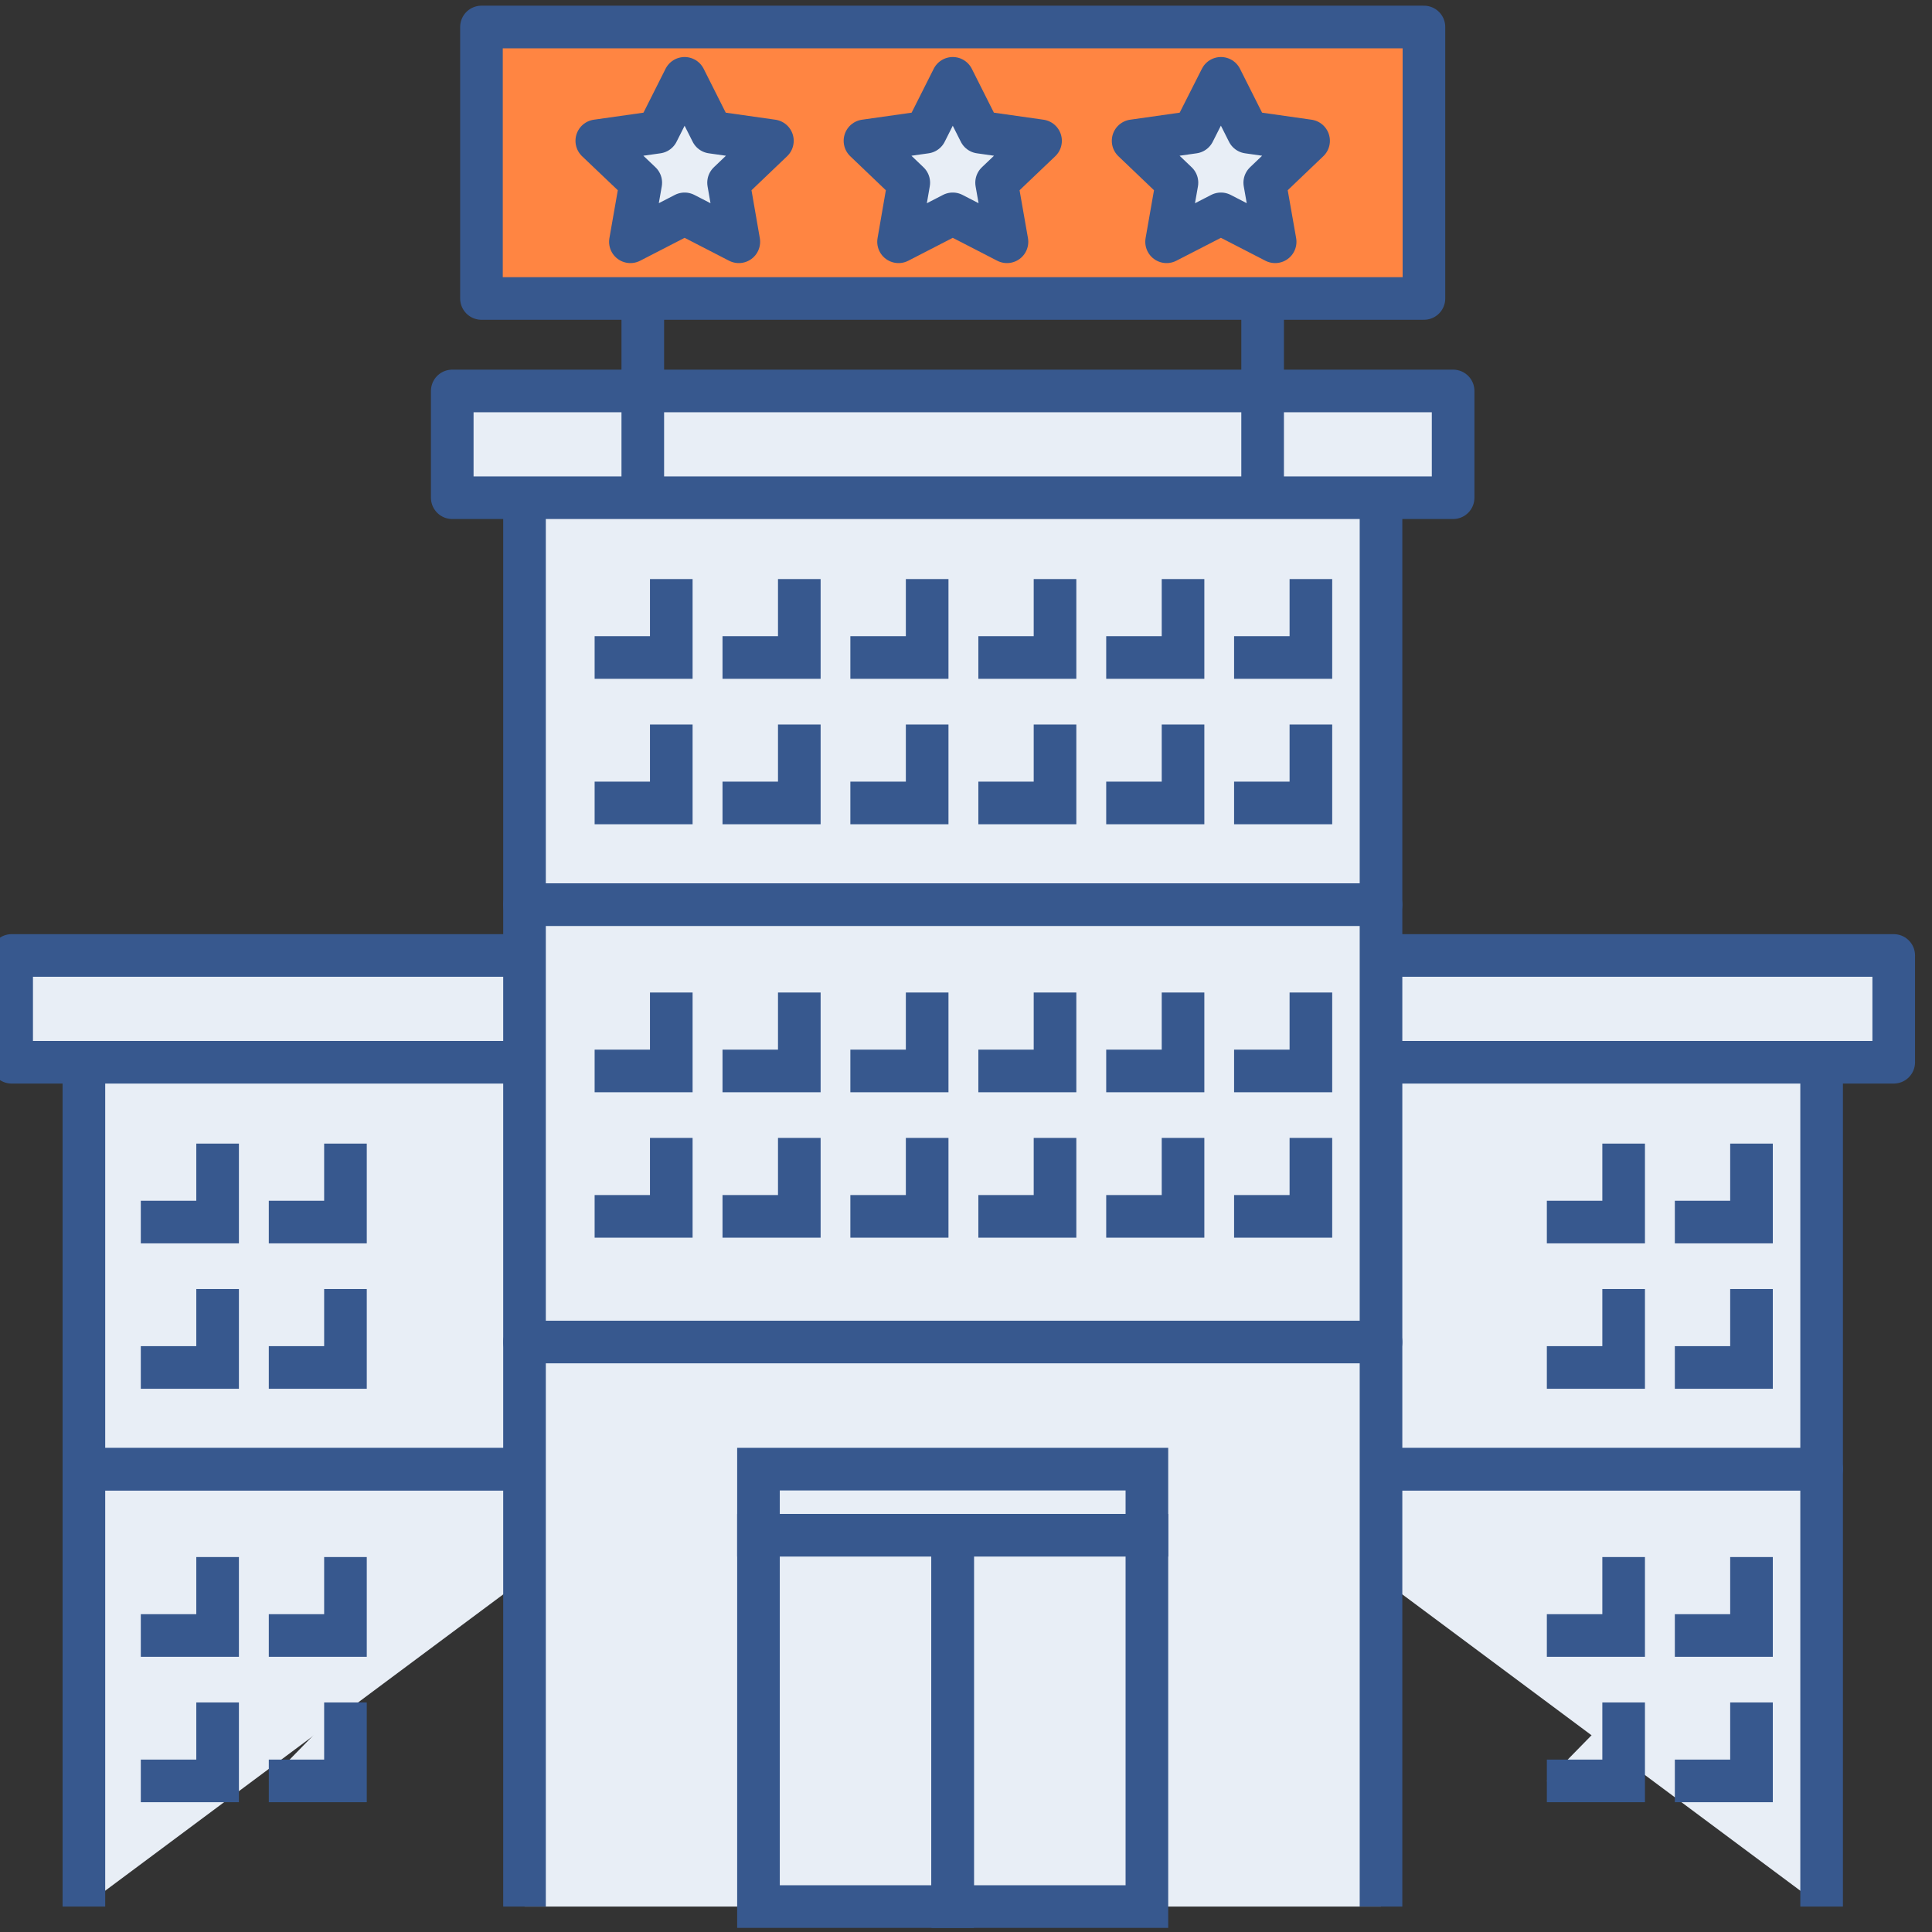
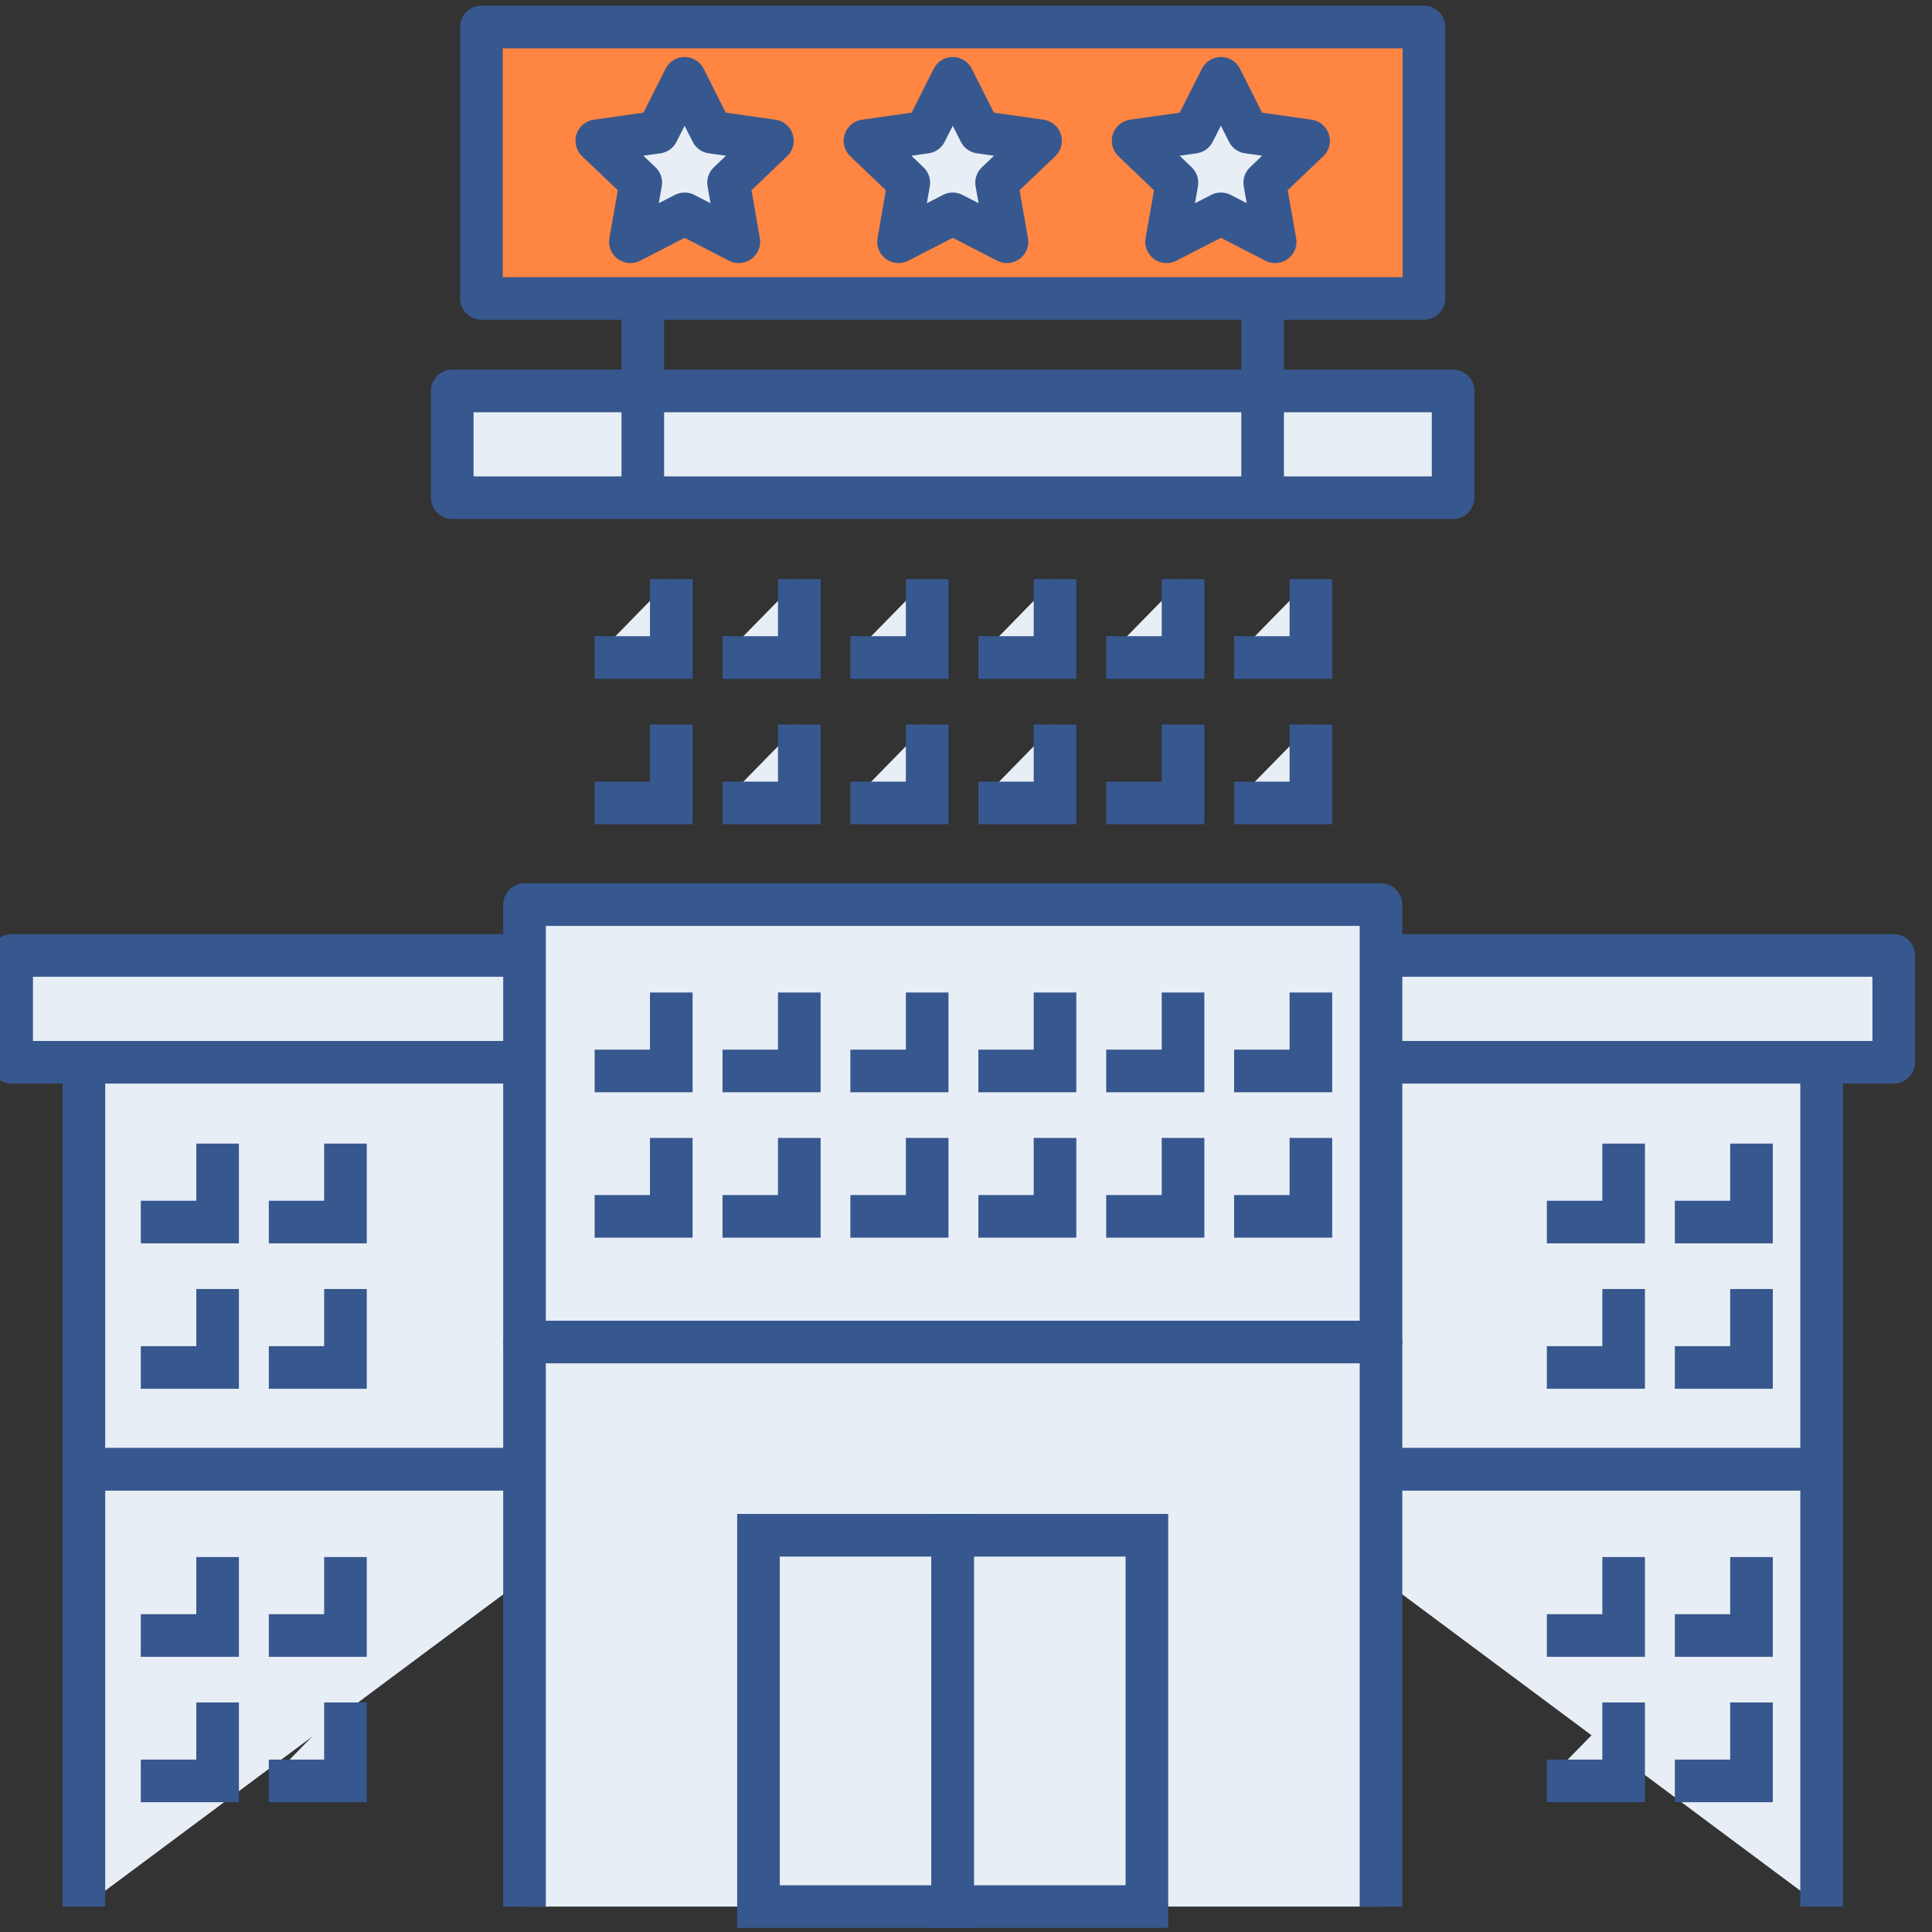
<svg xmlns="http://www.w3.org/2000/svg" width="68" height="68" viewBox="0 0 68 68" fill="none">
  <rect x="0" y="0" width="68" height="68" fill="#333333" stroke="none" />
  <g clip-path="url(#clip0_91_894)">
    <path d="M23.633 51.709H2.953V67.105" fill="#E8EEF6" />
    <path d="M23.633 51.709H2.953V67.105" stroke="#37588E" stroke-width="1.5" stroke-linejoin="round" />
    <path d="M23.633 36.135H2.953V51.709H23.633V36.135Z" fill="#E8EEF6" stroke="#37588E" stroke-width="1.5" stroke-linejoin="round" />
    <path d="M26.171 33.629H0.41V37.388H26.171V33.629Z" fill="#E8EEF6" stroke="#37588E" stroke-width="1.5" stroke-linejoin="round" />
    <path d="M7.659 40.251V43.012H4.956" fill="#E8EEF6" />
    <path d="M7.659 40.251V43.012H4.956" stroke="#37588E" stroke-width="1.5" />
    <path d="M12.159 40.251V43.012H9.461" fill="#E8EEF6" />
    <path d="M12.159 40.251V43.012H9.461" stroke="#37588E" stroke-width="1.5" />
    <path d="M21.165 40.251V43.012H18.466" fill="#E8EEF6" />
    <path d="M21.165 40.251V43.012H18.466" stroke="#37588E" stroke-width="1.5" />
    <path d="M7.659 45.369V48.13H4.956" fill="#E8EEF6" />
    <path d="M7.659 45.369V48.13H4.956" stroke="#37588E" stroke-width="1.5" />
    <path d="M12.159 45.369V48.13H9.461" fill="#E8EEF6" />
    <path d="M12.159 45.369V48.13H9.461" stroke="#37588E" stroke-width="1.5" />
    <path d="M21.165 45.369V48.13H18.466" fill="#E8EEF6" />
    <path d="M21.165 45.369V48.13H18.466" stroke="#37588E" stroke-width="1.5" />
    <path d="M7.659 54.803V57.564H4.956" fill="#E8EEF6" />
    <path d="M7.659 54.803V57.564H4.956" stroke="#37588E" stroke-width="1.5" />
    <path d="M12.159 54.803V57.564H9.461" fill="#E8EEF6" />
    <path d="M12.159 54.803V57.564H9.461" stroke="#37588E" stroke-width="1.5" />
    <path d="M21.165 54.803V57.564H18.466" fill="#E8EEF6" />
    <path d="M21.165 54.803V57.564H18.466" stroke="#37588E" stroke-width="1.5" />
    <path d="M7.659 59.921V62.682H4.956" fill="#E8EEF6" />
    <path d="M7.659 59.921V62.682H4.956" stroke="#37588E" stroke-width="1.5" />
    <path d="M12.159 59.921V62.682H9.461" fill="#E8EEF6" />
    <path d="M12.159 59.921V62.682H9.461" stroke="#37588E" stroke-width="1.5" />
    <path d="M21.165 59.921V62.682H18.466" fill="#E8EEF6" />
    <path d="M21.165 59.921V62.682H18.466" stroke="#37588E" stroke-width="1.5" />
    <path d="M64.115 67.105V51.709H43.436" fill="#E8EEF6" />
    <path d="M64.115 67.105V51.709H43.436" stroke="#37588E" stroke-width="1.5" stroke-linejoin="round" />
    <path d="M64.115 36.135H43.436V51.709H64.115V36.135Z" fill="#E8EEF6" stroke="#37588E" stroke-width="1.5" stroke-linejoin="round" />
    <path d="M66.653 33.629H40.893V37.388H66.653V33.629Z" fill="#E8EEF6" stroke="#37588E" stroke-width="1.5" stroke-linejoin="round" />
    <path d="M48.142 40.251V43.012H45.443" fill="#E8EEF6" />
    <path d="M48.142 40.251V43.012H45.443" stroke="#37588E" stroke-width="1.5" />
    <path d="M57.147 40.251V43.012H54.444" fill="#E8EEF6" />
    <path d="M57.147 40.251V43.012H54.444" stroke="#37588E" stroke-width="1.5" />
    <path d="M61.647 40.251V43.012H58.949" fill="#E8EEF6" />
    <path d="M61.647 40.251V43.012H58.949" stroke="#37588E" stroke-width="1.5" />
    <path d="M48.142 45.369V48.13H45.443" fill="#E8EEF6" />
    <path d="M48.142 45.369V48.13H45.443" stroke="#37588E" stroke-width="1.5" />
    <path d="M57.147 45.369V48.13H54.444" fill="#E8EEF6" />
    <path d="M57.147 45.369V48.13H54.444" stroke="#37588E" stroke-width="1.5" />
    <path d="M61.647 45.369V48.13H58.949" fill="#E8EEF6" />
    <path d="M61.647 45.369V48.13H58.949" stroke="#37588E" stroke-width="1.5" />
    <path d="M48.142 54.803V57.564H45.443" fill="#E8EEF6" />
    <path d="M48.142 54.803V57.564H45.443" stroke="#37588E" stroke-width="1.5" />
    <path d="M57.147 54.803V57.564H54.444" fill="#E8EEF6" />
    <path d="M57.147 54.803V57.564H54.444" stroke="#37588E" stroke-width="1.5" />
    <path d="M61.647 54.803V57.564H58.949" fill="#E8EEF6" />
    <path d="M61.647 54.803V57.564H58.949" stroke="#37588E" stroke-width="1.5" />
-     <path d="M48.142 59.921V62.682H45.443" fill="#E8EEF6" />
    <path d="M48.142 59.921V62.682H45.443" stroke="#37588E" stroke-width="1.5" />
    <path d="M57.147 59.921V62.682H54.444" fill="#E8EEF6" />
    <path d="M57.147 59.921V62.682H54.444" stroke="#37588E" stroke-width="1.5" />
    <path d="M61.647 59.921V62.682H58.949" fill="#E8EEF6" />
    <path d="M61.647 59.921V62.682H58.949" stroke="#37588E" stroke-width="1.5" />
    <path d="M48.607 31.84H18.461V47.236H48.607V31.84Z" fill="#E8EEF6" stroke="#37588E" stroke-width="1.5" stroke-linejoin="round" />
-     <path d="M48.607 16.265H18.461V31.84H48.607V16.265Z" fill="#E8EEF6" stroke="#37588E" stroke-width="1.5" stroke-linejoin="round" />
    <path d="M51.145 13.76H15.918V17.518H51.145V13.76Z" fill="#E8EEF6" stroke="#37588E" stroke-width="1.5" stroke-linejoin="round" />
    <path d="M23.627 20.381V23.142H20.929" fill="#E8EEF6" />
    <path d="M23.627 20.381V23.142H20.929" stroke="#37588E" stroke-width="1.5" />
    <path d="M28.133 20.381V23.142H25.43" fill="#E8EEF6" />
    <path d="M28.133 20.381V23.142H25.43" stroke="#37588E" stroke-width="1.5" />
    <path d="M32.633 20.381V23.142H29.93" fill="#E8EEF6" />
    <path d="M32.633 20.381V23.142H29.93" stroke="#37588E" stroke-width="1.5" />
    <path d="M37.133 20.381V23.142H34.435" fill="#E8EEF6" />
    <path d="M37.133 20.381V23.142H34.435" stroke="#37588E" stroke-width="1.5" />
    <path d="M41.639 20.381V23.142H38.935" fill="#E8EEF6" />
    <path d="M41.639 20.381V23.142H38.935" stroke="#37588E" stroke-width="1.5" />
    <path d="M46.139 20.381V23.142H43.436" fill="#E8EEF6" />
    <path d="M46.139 20.381V23.142H43.436" stroke="#37588E" stroke-width="1.5" />
-     <path d="M23.627 25.5V28.261H20.929" fill="#E8EEF6" />
    <path d="M23.627 25.5V28.261H20.929" stroke="#37588E" stroke-width="1.5" />
    <path d="M28.133 25.5V28.261H25.43" fill="#E8EEF6" />
    <path d="M28.133 25.5V28.261H25.43" stroke="#37588E" stroke-width="1.5" />
    <path d="M32.633 25.5V28.261H29.93" fill="#E8EEF6" />
    <path d="M32.633 25.5V28.261H29.93" stroke="#37588E" stroke-width="1.5" />
    <path d="M37.133 25.5V28.261H34.435" fill="#E8EEF6" />
    <path d="M37.133 25.5V28.261H34.435" stroke="#37588E" stroke-width="1.5" />
-     <path d="M41.639 25.5V28.261H38.935" fill="#E8EEF6" />
+     <path d="M41.639 25.5V28.261" fill="#E8EEF6" />
    <path d="M41.639 25.5V28.261H38.935" stroke="#37588E" stroke-width="1.5" />
    <path d="M46.139 25.5V28.261H43.436" fill="#E8EEF6" />
    <path d="M46.139 25.5V28.261H43.436" stroke="#37588E" stroke-width="1.5" />
    <path d="M23.627 34.933V37.694H20.929" fill="#E8EEF6" />
    <path d="M23.627 34.933V37.694H20.929" stroke="#37588E" stroke-width="1.5" />
    <path d="M28.133 34.933V37.694H25.43" fill="#E8EEF6" />
    <path d="M28.133 34.933V37.694H25.43" stroke="#37588E" stroke-width="1.5" />
    <path d="M32.633 34.933V37.694H29.93" fill="#E8EEF6" />
    <path d="M32.633 34.933V37.694H29.93" stroke="#37588E" stroke-width="1.5" />
-     <path d="M37.133 34.933V37.694H34.435" fill="#E8EEF6" />
    <path d="M37.133 34.933V37.694H34.435" stroke="#37588E" stroke-width="1.5" />
    <path d="M41.639 34.933V37.694H38.935" fill="#E8EEF6" />
    <path d="M41.639 34.933V37.694H38.935" stroke="#37588E" stroke-width="1.5" />
    <path d="M46.139 34.933V37.694H43.436" fill="#E8EEF6" />
    <path d="M46.139 34.933V37.694H43.436" stroke="#37588E" stroke-width="1.5" />
    <path d="M23.627 40.051V42.812H20.929" fill="#E8EEF6" />
    <path d="M23.627 40.051V42.812H20.929" stroke="#37588E" stroke-width="1.5" />
    <path d="M28.133 40.051V42.812H25.43" fill="#E8EEF6" />
    <path d="M28.133 40.051V42.812H25.43" stroke="#37588E" stroke-width="1.5" />
    <path d="M32.633 40.051V42.812H29.93" fill="#E8EEF6" />
    <path d="M32.633 40.051V42.812H29.93" stroke="#37588E" stroke-width="1.5" />
    <path d="M37.133 40.051V42.812H34.435" fill="#E8EEF6" />
    <path d="M37.133 40.051V42.812H34.435" stroke="#37588E" stroke-width="1.5" />
    <path d="M41.639 40.051V42.812H38.935" fill="#E8EEF6" />
    <path d="M41.639 40.051V42.812H38.935" stroke="#37588E" stroke-width="1.5" />
    <path d="M46.139 40.051V42.812H43.436" fill="#E8EEF6" />
    <path d="M46.139 40.051V42.812H43.436" stroke="#37588E" stroke-width="1.5" />
    <path d="M26.696 67.105V51.709H40.367V67.105" fill="#E8EEF6" />
    <path d="M26.696 67.105V51.709H40.367V67.105" stroke="#37588E" stroke-width="1.5" stroke-linejoin="round" />
    <path d="M48.607 67.105V47.235H18.461V67.105" fill="#E8EEF6" />
    <path d="M48.607 67.105V47.235H18.461V67.105" stroke="#37588E" stroke-width="1.5" stroke-linejoin="round" />
-     <path d="M40.367 51.709H26.696V54.036H40.367V51.709Z" fill="#E8EEF6" stroke="#37588E" stroke-width="1.5" />
    <path d="M33.529 54.036H26.696V67.105H33.529V54.036Z" fill="#E8EEF6" stroke="#37588E" stroke-width="1.5" />
    <path d="M40.367 54.036H33.534V67.105H40.367V54.036Z" fill="#E8EEF6" stroke="#37588E" stroke-width="1.5" />
    <path d="M22.624 6.286V17.619" stroke="#37588E" stroke-width="1.5" stroke-linejoin="round" />
    <path d="M44.44 6.286V17.619" stroke="#37588E" stroke-width="1.5" stroke-linejoin="round" />
    <path d="M50.118 0.95H16.946V10.505H50.118V0.95Z" fill="#FF8542" stroke="#37588E" stroke-width="1.5" stroke-linecap="round" stroke-linejoin="round" />
    <path d="M24.096 2.757L25.05 4.653L27.186 4.956L25.643 6.43L26.004 8.51L24.096 7.527L22.188 8.51L22.553 6.43L21.005 4.956L23.142 4.653L24.096 2.757Z" fill="#E8EEF6" stroke="#37588E" stroke-width="1.5" stroke-linejoin="round" />
    <path d="M33.534 2.757L34.488 4.653L36.624 4.956L35.077 6.43L35.442 8.51L33.534 7.527L31.626 8.51L31.986 6.43L30.444 4.956L32.58 4.653L33.534 2.757Z" fill="#E8EEF6" stroke="#37588E" stroke-width="1.5" stroke-linejoin="round" />
    <path d="M42.973 2.757L43.927 4.653L46.058 4.956L44.515 6.43L44.881 8.51L42.973 7.527L41.06 8.51L41.425 6.43L39.882 4.956L42.014 4.653L42.973 2.757Z" fill="#E8EEF6" stroke="#37588E" stroke-width="1.5" stroke-linejoin="round" />
  </g>
  <defs>
    <clipPath id="clip0_91_894">
      <rect width="68" height="68" fill="white" />
    </clipPath>
  </defs>
</svg>